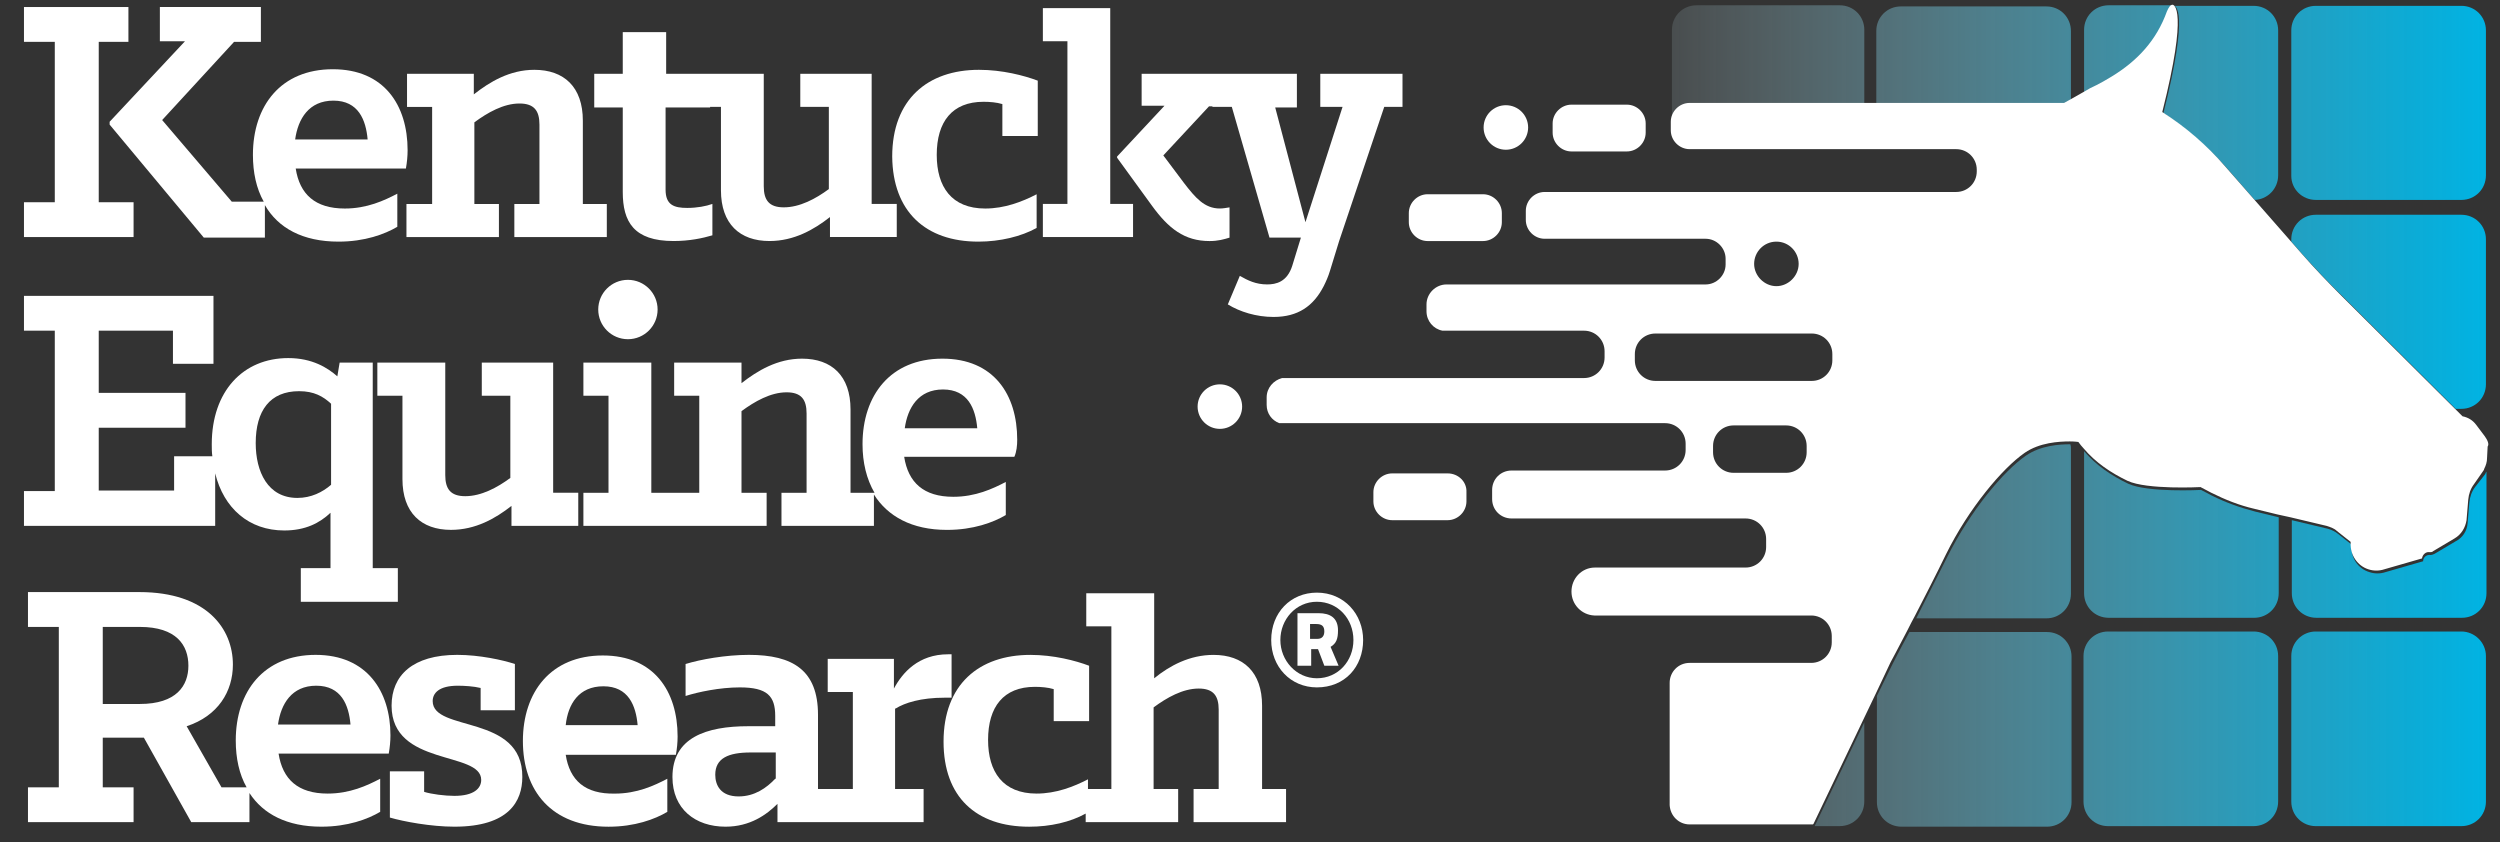
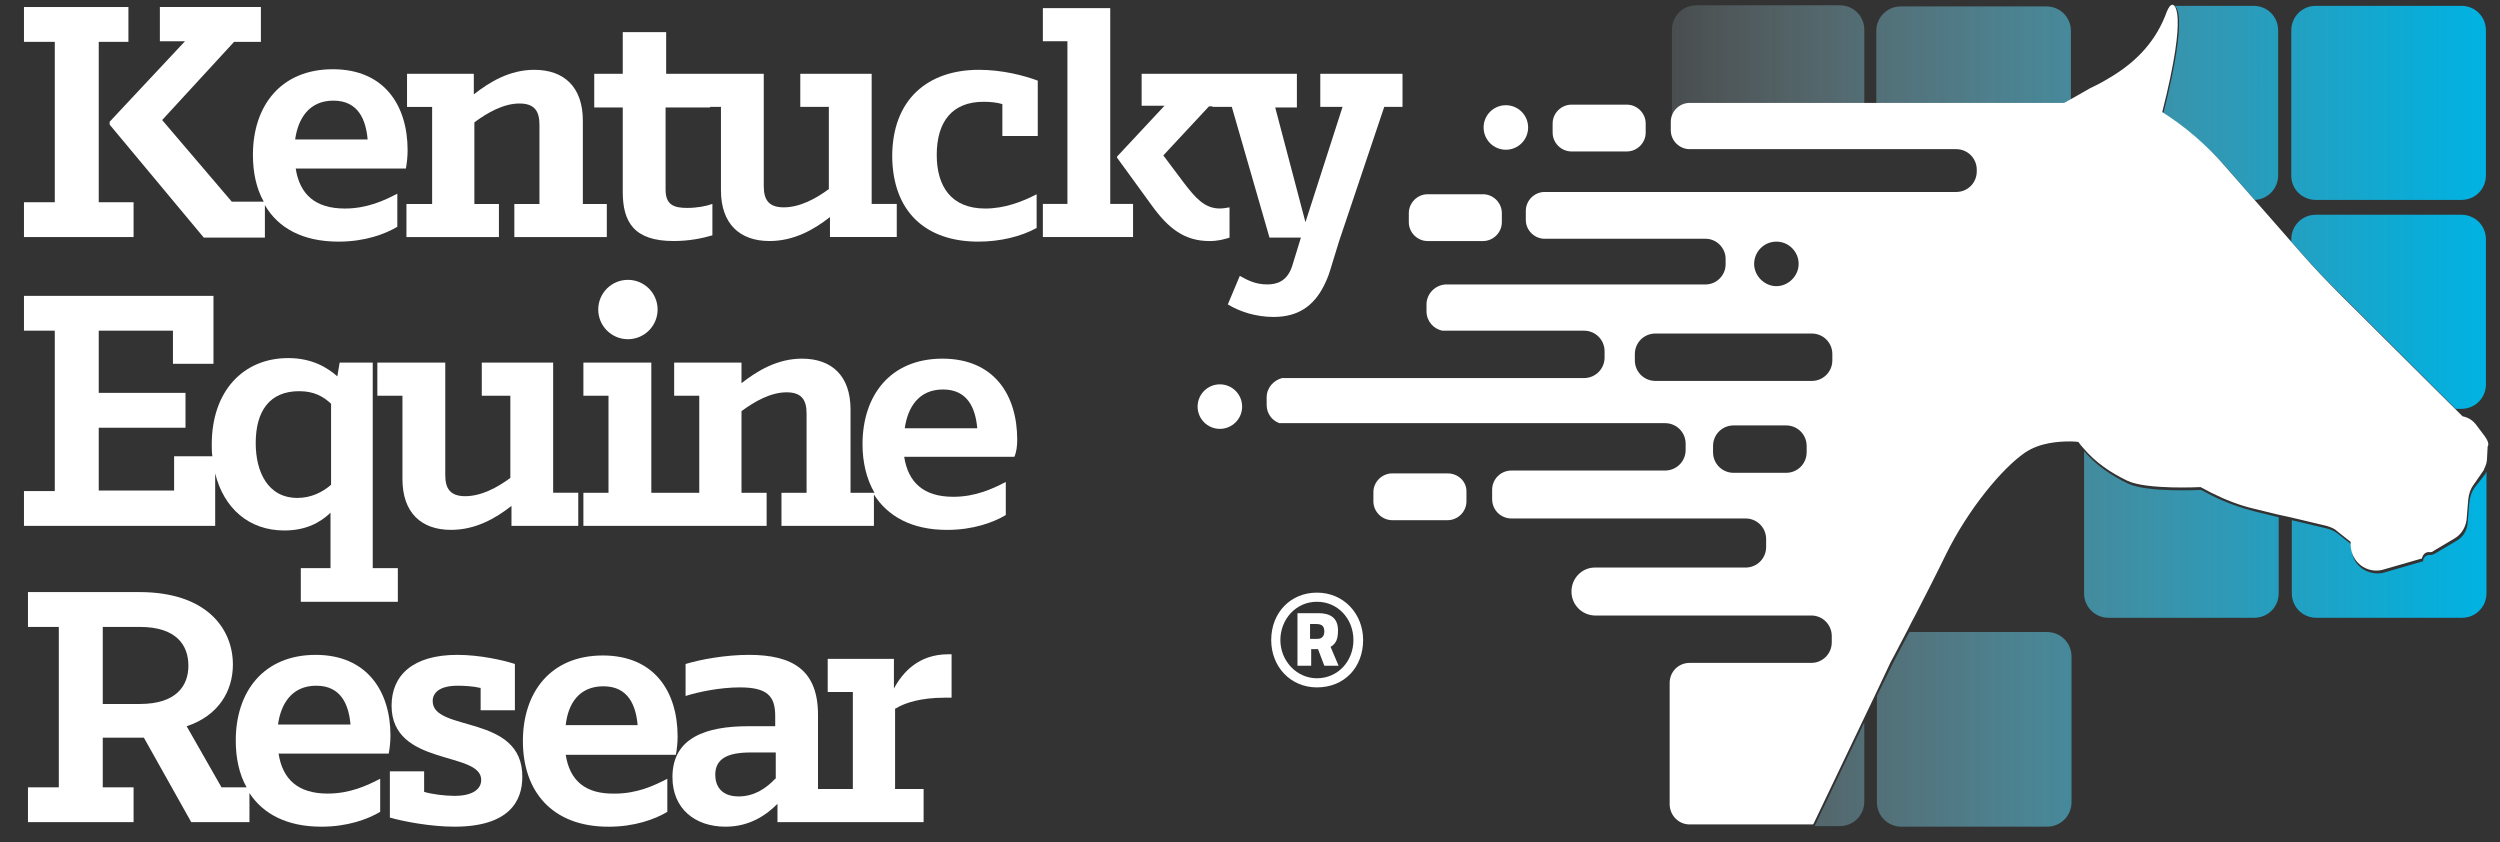
<svg xmlns="http://www.w3.org/2000/svg" fill="none" height="100%" overflow="visible" preserveAspectRatio="none" style="display: block;" viewBox="0 0 95 32" width="100%">
  <rect x="0" y="0" width="95" height="32" fill="#333333" stroke="none" />
  <g id="Kentucky Equine Research 1">
    <g id="Vector">
</g>
    <g id="Vector_2">
</g>
    <g id="Vector_3">
</g>
    <g id="Vector_4">
</g>
    <g id="Vector_5">
</g>
    <g id="Vector_6">
</g>
    <g id="Vector_7">
</g>
    <g id="Group">
      <path d="M69.911 31.392C70.431 31.392 70.843 30.98 70.843 30.459V27.445L68.956 31.392H69.911Z" fill="url(#paint0_linear_0_864)" id="Vector_8" />
      <path d="M64.272 3.954H70.844V1.134C70.844 0.613 70.432 0.201 69.911 0.201H64.467C63.946 0.201 63.534 0.613 63.534 1.134V4.669C63.534 4.279 63.86 3.954 64.272 3.954Z" fill="url(#paint1_linear_0_864)" id="Vector_9" />
      <path d="M78.695 3.845V1.177C78.695 0.657 78.283 0.244 77.763 0.244H72.231C71.711 0.244 71.299 0.657 71.299 1.177V3.954H78.478L78.695 3.845Z" fill="url(#paint2_linear_0_864)" id="Vector_10" />
      <path d="M71.322 26.447V30.481C71.322 31.002 71.734 31.414 72.254 31.414H77.786C78.306 31.414 78.718 31.002 78.718 30.481V24.95C78.718 24.43 78.306 24.017 77.786 24.017H72.558C72.168 24.733 71.907 25.254 71.907 25.254L71.322 26.447Z" fill="url(#paint3_linear_0_864)" id="Vector_11" />
      <path d="M82.21 4.3C83.099 4.886 83.902 5.58 84.596 6.361L85.68 7.597C86.179 7.575 86.57 7.163 86.57 6.664V1.155C86.57 0.634 86.158 0.222 85.637 0.222H82.6C82.665 0.222 83.208 0.352 82.21 4.3Z" fill="url(#paint4_linear_0_864)" id="Vector_12" />
-       <path d="M80.279 2.934C81.277 2.327 81.971 1.546 82.383 0.461C82.427 0.31 82.513 0.201 82.6 0.201H80.127C79.607 0.201 79.195 0.613 79.195 1.134V3.541L79.498 3.368C79.498 3.39 79.846 3.216 80.279 2.934Z" fill="url(#paint5_linear_0_864)" id="Vector_13" />
      <path d="M88.001 7.597H93.533C94.053 7.597 94.465 7.185 94.465 6.664V1.155C94.465 0.634 94.053 0.222 93.533 0.222H88.001C87.481 0.222 87.069 0.634 87.069 1.155V6.686C87.069 7.185 87.481 7.597 88.001 7.597Z" fill="url(#paint6_linear_0_864)" id="Vector_14" />
      <path d="M88.999 11.241L93.316 15.536H93.533C94.053 15.536 94.465 15.124 94.465 14.603V9.094C94.465 8.573 94.053 8.161 93.533 8.161H88.001C87.481 8.161 87.069 8.573 87.069 9.094V9.18L87.524 9.701C88.001 10.222 88.479 10.742 88.999 11.241Z" fill="url(#paint7_linear_0_864)" id="Vector_15" />
-       <path d="M76.982 17.316C76.136 17.901 74.878 19.398 73.989 21.177C73.62 21.914 73.186 22.76 72.817 23.497H77.763C78.283 23.497 78.695 23.085 78.695 22.565V17.034C78.695 16.99 78.695 16.947 78.674 16.882C78.262 16.882 77.546 16.925 76.982 17.316Z" fill="url(#paint8_linear_0_864)" id="Vector_16" />
      <path d="M84.053 18.834L83.641 18.617C83.641 18.617 81.602 18.726 80.865 18.378C80.236 18.075 79.65 17.684 79.195 17.142V22.543C79.195 23.064 79.607 23.476 80.127 23.476H85.659C86.179 23.476 86.591 23.064 86.591 22.543V19.658L85.702 19.441C85.116 19.29 84.574 19.094 84.053 18.834Z" fill="url(#paint9_linear_0_864)" id="Vector_17" />
      <path d="M94.052 18.509C93.922 18.682 93.857 18.877 93.835 19.094L93.77 19.875C93.749 20.179 93.575 20.439 93.315 20.569L92.512 21.046C92.469 21.068 92.404 21.09 92.36 21.09C92.209 21.068 92.078 21.177 92.078 21.328L90.647 21.741C90.451 21.806 90.235 21.806 90.039 21.741C89.606 21.61 89.324 21.198 89.367 20.743V20.699L88.846 20.287C88.738 20.201 88.608 20.135 88.456 20.092L87.089 19.767V22.543C87.089 23.064 87.502 23.476 88.022 23.476H93.553C94.074 23.476 94.486 23.064 94.486 22.543V17.923C94.464 17.945 94.443 17.988 94.443 18.01L94.052 18.509Z" fill="url(#paint10_linear_0_864)" id="Vector_18" />
-       <path d="M85.637 23.997H80.106C79.585 23.997 79.173 24.409 79.173 24.929V30.46C79.173 30.981 79.585 31.393 80.106 31.393H85.637C86.157 31.393 86.569 30.981 86.569 30.46V24.929C86.569 24.409 86.157 23.997 85.637 23.997Z" fill="url(#paint11_linear_0_864)" id="Vector_19" />
-       <path d="M93.533 23.997H88.001C87.481 23.997 87.069 24.409 87.069 24.929V30.46C87.069 30.981 87.481 31.393 88.001 31.393H93.533C94.053 31.393 94.465 30.981 94.465 30.46V24.929C94.465 24.409 94.032 23.997 93.533 23.997Z" fill="url(#paint12_linear_0_864)" id="Vector_20" />
    </g>
    <path d="M5.076 7.685H3.752V1.59H4.88V0.267H0.911V1.59H2.082V7.685H0.911V9.008H5.076V7.685Z" fill="white" id="Vector_21" />
    <path d="M4.166 4.627V4.735L7.745 9.03H10.066V7.794C10.565 8.661 11.498 9.182 12.864 9.182C13.862 9.182 14.621 8.9 15.098 8.618V7.36C14.6 7.62 13.949 7.924 13.103 7.924C11.975 7.924 11.389 7.382 11.237 6.405H15.424C15.467 6.167 15.489 5.928 15.489 5.711C15.489 3.998 14.6 2.631 12.647 2.631C10.673 2.631 9.611 4.019 9.611 5.885C9.611 6.557 9.741 7.165 10.023 7.664H8.808L6.162 4.562L8.895 1.59H9.914V0.267H6.075V1.568H7.029L4.166 4.627ZM12.669 3.824C13.623 3.824 13.905 4.562 13.97 5.299H11.216C11.324 4.518 11.736 3.824 12.669 3.824Z" fill="white" id="Vector_22" />
    <path d="M16.4 7.751H15.445V9.009H18.959V7.751H18.026V4.649C18.525 4.28 19.133 3.933 19.74 3.933C20.304 3.933 20.499 4.215 20.499 4.736V7.751H19.545V9.009H23.059V7.751H22.148V4.584C22.148 3.304 21.432 2.653 20.304 2.653C19.371 2.653 18.612 3.109 18.005 3.586V2.805H15.467V4.063H16.421V7.751H16.4Z" fill="white" id="Vector_23" />
    <path d="M23.665 7.294C23.665 8.422 24.078 9.159 25.596 9.159C26.203 9.159 26.702 9.051 27.071 8.942V7.749C26.832 7.836 26.485 7.901 26.116 7.901C25.617 7.901 25.292 7.793 25.292 7.207V4.083H26.984V4.062H27.396V7.229C27.396 8.508 28.112 9.159 29.24 9.159C30.173 9.159 30.932 8.725 31.539 8.248V9.007H34.077V7.749H33.123V2.804H30.411V4.062H31.496V7.185C30.997 7.554 30.39 7.879 29.782 7.879C29.218 7.879 29.023 7.597 29.023 7.077V2.804H27.006H26.442H25.314V1.22H23.665V2.804H22.581V4.083H23.665V7.294Z" fill="white" id="Vector_24" />
    <path d="M37.179 9.182C38.003 9.182 38.806 8.987 39.392 8.662V7.382C38.849 7.664 38.177 7.924 37.439 7.924C36.16 7.924 35.596 7.1 35.596 5.885C35.596 4.627 36.181 3.868 37.374 3.868C37.613 3.868 37.873 3.89 38.09 3.955V5.169H39.435V3.065C38.914 2.87 38.09 2.653 37.201 2.653C35.249 2.653 33.904 3.781 33.904 5.95C33.925 8.033 35.162 9.182 37.179 9.182Z" fill="white" id="Vector_25" />
    <path d="M43.056 7.749H42.189V0.309H39.629V1.567H40.562V7.749H39.629V9.007H43.056V7.749Z" fill="white" id="Vector_26" />
    <path d="M50.887 9.16L52.601 4.062H53.295V2.804H50.171V4.062H51.017L49.607 8.444L48.458 4.084H49.282V2.804H46.722H46.05H43.382V4.019H44.25L42.449 5.949V5.993L43.773 7.815C44.402 8.682 45.009 9.16 45.963 9.16C46.289 9.16 46.506 9.095 46.722 9.03V7.88C46.592 7.902 46.462 7.923 46.354 7.923C45.768 7.923 45.421 7.511 44.987 6.947L44.206 5.906L45.942 4.041H46.072V4.062H46.809L48.241 9.03H49.434L49.108 10.092C48.913 10.721 48.48 10.808 48.154 10.808C47.72 10.808 47.417 10.656 47.113 10.483L46.657 11.567C47.113 11.849 47.742 12.044 48.393 12.044C49.325 12.044 49.911 11.632 50.301 10.873C50.388 10.7 50.475 10.505 50.54 10.288L50.887 9.16Z" fill="white" id="Vector_27" />
    <path d="M8.177 17.988C8.503 19.312 9.457 20.158 10.802 20.158C11.605 20.158 12.147 19.876 12.559 19.485V21.589H11.431V22.869H15.118V21.589H14.164V13.78H12.906L12.819 14.301C12.45 13.976 11.865 13.607 10.954 13.607C9.24 13.607 8.047 14.865 8.047 16.882C8.047 17.034 8.047 17.186 8.069 17.338H6.616V18.639H3.752V16.253H7.049V14.93H3.752V12.566H6.572V13.824H8.112V11.243H0.911V12.566H2.082V18.661H0.911V19.984H8.177V17.988ZM11.366 14.865C11.93 14.865 12.277 15.06 12.581 15.342V18.422C12.255 18.704 11.822 18.921 11.301 18.921C10.173 18.921 9.717 17.923 9.717 16.839C9.717 15.602 10.26 14.865 11.366 14.865Z" fill="white" id="Vector_28" />
    <path d="M21.974 19.983V18.725H21.02V13.78H18.308V15.038H19.393V18.161C18.894 18.53 18.287 18.855 17.679 18.855C17.115 18.855 16.92 18.573 16.92 18.053V13.78H14.339V15.038H15.293V18.205C15.293 19.484 16.009 20.135 17.137 20.135C18.07 20.135 18.829 19.701 19.436 19.224V19.983H21.974Z" fill="white" id="Vector_29" />
    <path d="M23.861 12.89C24.484 12.89 24.989 12.385 24.989 11.762C24.989 11.139 24.484 10.634 23.861 10.634C23.238 10.634 22.733 11.139 22.733 11.762C22.733 12.385 23.238 12.89 23.861 12.89Z" fill="white" id="Vector_30" />
    <path d="M38.654 16.709C38.654 14.995 37.765 13.629 35.812 13.629C33.839 13.629 32.776 15.017 32.776 16.882C32.776 17.576 32.928 18.205 33.231 18.726H32.32V15.559C32.32 14.279 31.604 13.629 30.477 13.629C29.544 13.629 28.785 14.084 28.177 14.561V13.78H25.618V15.038H26.572V18.726H25.704H25.618H24.75V13.78H22.169V15.038H23.123V18.726H22.169V19.984H25.618H25.704H29.132V18.726H28.177V15.624C28.676 15.255 29.284 14.908 29.891 14.908C30.455 14.908 30.65 15.19 30.65 15.711V18.726H29.696V19.984H33.209V18.791C33.73 19.615 34.641 20.136 35.986 20.136C36.984 20.136 37.743 19.854 38.22 19.572V18.314C37.721 18.574 37.071 18.878 36.225 18.878C35.097 18.878 34.511 18.335 34.359 17.359H38.545C38.632 17.164 38.654 16.925 38.654 16.709ZM34.381 16.275C34.489 15.494 34.901 14.8 35.834 14.8C36.788 14.8 37.071 15.537 37.136 16.275H34.381Z" fill="white" id="Vector_31" />
    <path d="M11.996 24.885C10.022 24.885 8.959 26.274 8.959 28.139C8.959 28.811 9.089 29.419 9.371 29.918H8.417L7.093 27.597C8.286 27.206 8.85 26.274 8.85 25.254C8.85 23.909 7.874 22.499 5.293 22.499H1.063V23.823H2.235V29.918H1.063V31.241H5.076V29.918H3.905V28.031H5.467L7.267 31.241H9.479V30.135C10 30.937 10.911 31.414 12.213 31.414C13.21 31.414 13.97 31.132 14.447 30.85V29.592C13.948 29.853 13.297 30.156 12.451 30.156C11.323 30.156 10.738 29.614 10.586 28.638H14.772C14.815 28.399 14.837 28.161 14.837 27.944C14.837 26.274 13.948 24.885 11.996 24.885ZM5.315 26.751H3.905V23.823H5.315C6.703 23.823 7.159 24.517 7.159 25.297C7.159 26.057 6.703 26.751 5.315 26.751ZM10.564 27.532C10.672 26.751 11.085 26.057 12.017 26.057C12.972 26.057 13.254 26.794 13.319 27.532H10.564Z" fill="white" id="Vector_32" />
    <path d="M16.442 26.642C16.442 26.339 16.681 26.057 17.396 26.057C17.635 26.057 18.004 26.078 18.264 26.143V26.989H19.566V25.232C19.11 25.081 18.221 24.885 17.375 24.885C15.683 24.885 14.88 25.666 14.88 26.816C14.88 29.137 18.286 28.529 18.286 29.636C18.286 29.961 18.004 30.243 17.266 30.243C16.898 30.243 16.399 30.178 16.117 30.091V29.31H14.815V31.067C15.336 31.219 16.377 31.414 17.266 31.414C19.349 31.414 19.848 30.438 19.848 29.527C19.869 27.119 16.442 27.835 16.442 26.642Z" fill="white" id="Vector_33" />
    <path d="M21.497 28.682H25.684C25.727 28.443 25.749 28.205 25.749 27.988C25.749 26.274 24.859 24.908 22.907 24.908C20.933 24.908 19.87 26.296 19.87 28.161C19.87 30.049 20.955 31.415 23.124 31.415C24.122 31.415 24.881 31.133 25.358 30.851V29.593C24.859 29.853 24.209 30.157 23.363 30.157C22.235 30.179 21.649 29.658 21.497 28.682ZM22.929 26.079C23.883 26.079 24.165 26.817 24.23 27.554H21.497C21.584 26.751 21.996 26.079 22.929 26.079Z" fill="white" id="Vector_34" />
    <path d="M34.034 26.924C34.381 26.707 34.989 26.512 35.9 26.512H36.16V24.863H36.03C34.902 24.863 34.295 25.557 33.969 26.165V25.037H31.453V26.295H32.408V29.982H31.995H31.453H31.084V27.162C31.084 25.47 30.13 24.885 28.46 24.885C27.57 24.885 26.616 25.058 26.052 25.232V26.447C26.529 26.295 27.354 26.121 28.113 26.121C29.154 26.121 29.458 26.447 29.458 27.206V27.596H28.438C26.833 27.596 25.553 28.03 25.553 29.527C25.553 30.741 26.421 31.414 27.57 31.414C28.503 31.414 29.132 30.958 29.544 30.546V31.24H31.453H31.995H35.097V29.982H34.013V26.924H34.034ZM29.458 29.592C29.132 29.939 28.677 30.264 28.069 30.264C27.375 30.264 27.18 29.83 27.18 29.44C27.18 28.811 27.679 28.594 28.525 28.594H29.479V29.592H29.458Z" fill="white" id="Vector_35" />
-     <path d="M47.959 26.816C47.959 25.536 47.243 24.886 46.115 24.886C45.204 24.886 44.445 25.298 43.859 25.775V22.543H41.278V23.801H42.232V29.983H41.343V29.614C40.8 29.896 40.128 30.156 39.391 30.156C38.111 30.156 37.547 29.332 37.547 28.117C37.547 26.859 38.133 26.1 39.326 26.1C39.564 26.1 39.825 26.122 40.041 26.187V27.402H41.386V25.298C40.866 25.102 40.041 24.886 39.152 24.886C37.2 24.886 35.855 26.013 35.855 28.183C35.855 30.287 37.091 31.415 39.109 31.415C39.911 31.415 40.67 31.241 41.256 30.916V31.241H44.77V29.983H43.837V26.881C44.336 26.512 44.944 26.165 45.551 26.165C46.115 26.165 46.31 26.447 46.31 26.968V29.983H45.356V31.241H48.87V29.983H47.959V26.816Z" fill="white" id="Vector_36" />
    <g id="Group_2">
      <path d="M94.422 16.578L94.096 16.145C93.966 15.971 93.793 15.863 93.576 15.819L93.272 15.516L88.956 11.221C88.457 10.722 87.958 10.201 87.481 9.659L87.025 9.138L85.637 7.555L84.552 6.319C83.858 5.516 83.056 4.822 82.166 4.258C83.164 0.31 82.6 0.18 82.557 0.18C82.47 0.18 82.405 0.289 82.34 0.44C81.949 1.525 81.234 2.306 80.236 2.913C79.78 3.195 79.433 3.347 79.433 3.347L79.13 3.521L78.631 3.803L78.436 3.911H71.256H70.779H64.206C63.816 3.911 63.49 4.236 63.49 4.627V4.887V4.952C63.49 5.343 63.816 5.668 64.206 5.668H74.336C74.77 5.668 75.117 6.015 75.117 6.449V6.514C75.117 6.948 74.77 7.295 74.336 7.295H72.861H59.998H58.697C58.306 7.295 57.981 7.62 57.981 8.011V8.358C57.981 8.748 58.306 9.073 58.697 9.073H64.814C65.226 9.073 65.573 9.42 65.573 9.833V10.05C65.573 10.462 65.226 10.809 64.814 10.809H54.966C54.554 10.809 54.207 11.156 54.207 11.568V11.828C54.207 12.197 54.467 12.501 54.814 12.566H60.193C60.627 12.566 60.974 12.913 60.974 13.347V13.585C60.974 14.019 60.627 14.366 60.193 14.366H48.719C48.394 14.453 48.133 14.735 48.133 15.104V15.386C48.133 15.711 48.328 15.971 48.611 16.08H63.273C63.707 16.08 64.054 16.427 64.054 16.86V17.099C64.054 17.533 63.707 17.88 63.273 17.88H63.252H57.439C57.027 17.88 56.701 18.205 56.701 18.617V18.965C56.701 19.377 57.027 19.702 57.439 19.702H59.63H63.273H66.332C66.766 19.702 67.113 20.049 67.113 20.483V20.787C67.113 21.22 66.766 21.567 66.332 21.567H66.31H60.606C60.107 21.567 59.716 21.98 59.716 22.478C59.716 22.977 60.107 23.368 60.584 23.389H60.606H66.31C66.332 23.389 66.332 23.389 66.332 23.389H68.826C69.26 23.389 69.607 23.736 69.607 24.17V24.409C69.607 24.843 69.26 25.19 68.826 25.19H65.985H64.206C63.772 25.19 63.447 25.537 63.447 25.949V26.556V30.547C63.447 30.569 63.447 30.569 63.447 30.591C63.469 31.003 63.794 31.328 64.206 31.328H68.371H68.891L68.913 31.307L70.8 27.359L71.278 26.361L71.841 25.168C71.841 25.168 72.123 24.648 72.492 23.932C72.579 23.758 72.666 23.585 72.774 23.389C73.143 22.674 73.577 21.828 73.945 21.069C74.813 19.311 76.093 17.793 76.939 17.207C77.503 16.817 78.24 16.774 78.652 16.774C78.848 16.774 78.978 16.795 78.978 16.795C79.043 16.882 79.108 16.969 79.173 17.034C79.629 17.576 80.214 17.967 80.843 18.27C81.581 18.617 83.62 18.509 83.62 18.509L84.032 18.726C84.552 18.986 85.095 19.203 85.659 19.333L86.548 19.55L87.047 19.659L88.413 19.984C88.543 20.027 88.695 20.071 88.804 20.179L89.324 20.591V20.635C89.303 21.09 89.585 21.502 89.997 21.633C90.192 21.698 90.409 21.698 90.604 21.633L92.036 21.22C92.057 21.069 92.188 20.96 92.318 20.982C92.383 20.982 92.426 20.982 92.469 20.938L93.272 20.461C93.532 20.309 93.684 20.049 93.728 19.767L93.793 18.986C93.814 18.769 93.879 18.574 94.01 18.401L94.357 17.902C94.378 17.88 94.4 17.837 94.4 17.815C94.465 17.685 94.508 17.555 94.508 17.403L94.53 16.969C94.595 16.882 94.53 16.73 94.422 16.578ZM67.503 9.182C67.981 9.182 68.349 9.572 68.349 10.028C68.349 10.483 67.959 10.874 67.503 10.874C67.048 10.874 66.657 10.483 66.657 10.028C66.657 9.572 67.026 9.182 67.503 9.182ZM68.653 17.186C68.653 17.62 68.306 17.967 67.872 17.967H65.876C65.443 17.967 65.096 17.62 65.096 17.186V16.947C65.096 16.513 65.443 16.166 65.876 16.166H67.872C68.306 16.166 68.653 16.513 68.653 16.947V17.186ZM69.629 13.694C69.629 14.127 69.282 14.475 68.848 14.475H62.905C62.471 14.475 62.124 14.127 62.124 13.694V13.455C62.124 13.021 62.471 12.674 62.905 12.674H68.848C69.282 12.674 69.629 13.021 69.629 13.455V13.694Z" fill="white" id="Vector_37" />
      <path d="M46.355 16.297C46.822 16.297 47.201 15.918 47.201 15.451C47.201 14.984 46.822 14.605 46.355 14.605C45.888 14.605 45.509 14.984 45.509 15.451C45.509 15.918 45.888 16.297 46.355 16.297Z" fill="white" id="Vector_38" />
      <path d="M54.25 9.16H56.354C56.745 9.16 57.07 8.835 57.07 8.444V8.097C57.07 7.707 56.745 7.381 56.354 7.381H54.25C53.86 7.381 53.535 7.707 53.535 8.097V8.444C53.535 8.835 53.86 9.16 54.25 9.16Z" fill="white" id="Vector_39" />
      <path d="M55.009 17.989H52.905C52.514 17.989 52.189 18.314 52.189 18.704V19.052C52.189 19.442 52.514 19.767 52.905 19.767H55.009C55.399 19.767 55.725 19.442 55.725 19.052V18.704C55.746 18.314 55.421 17.989 55.009 17.989Z" fill="white" id="Vector_40" />
      <path d="M59.716 5.755H60.042H61.82C62.211 5.755 62.536 5.43 62.536 5.039V4.692C62.536 4.302 62.211 3.977 61.82 3.977H59.716C59.326 3.977 59 4.302 59 4.692V5.039C59 5.43 59.326 5.755 59.716 5.755Z" fill="white" id="Vector_41" />
      <path d="M57.223 5.69C57.69 5.69 58.069 5.311 58.069 4.844C58.069 4.376 57.69 3.998 57.223 3.998C56.755 3.998 56.377 4.376 56.377 4.844C56.377 5.311 56.755 5.69 57.223 5.69Z" fill="white" id="Vector_42" />
    </g>
    <g id="Group_3">
      <path d="M50.042 22.52C51.083 22.52 51.799 23.345 51.799 24.321C51.799 25.34 51.105 26.121 50.042 26.121C49.044 26.121 48.306 25.34 48.306 24.321C48.306 23.28 49.044 22.52 50.042 22.52ZM50.042 25.774C50.844 25.774 51.43 25.123 51.43 24.321C51.43 23.518 50.844 22.867 50.042 22.867C49.239 22.867 48.654 23.54 48.654 24.321C48.654 25.102 49.261 25.774 50.042 25.774ZM50.085 24.668H49.825V25.297H49.304V23.301H50.107C50.541 23.301 50.844 23.475 50.844 23.952C50.844 24.277 50.779 24.451 50.562 24.581L50.866 25.297H50.324L50.085 24.668ZM49.803 24.277H50.063C50.237 24.277 50.324 24.169 50.324 23.995C50.324 23.8 50.237 23.713 50.02 23.713H49.782V24.277H49.803Z" fill="white" id="Vector_43" />
    </g>
  </g>
  <defs>
    <linearGradient gradientUnits="userSpaceOnUse" id="paint0_linear_0_864" x1="94.547" x2="58.503" y1="29.408" y2="29.408">
      <stop stop-color="#00B3E3" />
      <stop offset="0.085" stop-color="#09B6E4" stop-opacity="0.915" />
      <stop offset="0.224" stop-color="#21BDE7" stop-opacity="0.776" />
      <stop offset="0.399" stop-color="#49C9EB" stop-opacity="0.602" />
      <stop offset="0.603" stop-color="#80D9F1" stop-opacity="0.397" />
      <stop offset="0.83" stop-color="#C6EEF9" stop-opacity="0.17" />
      <stop offset="1" stop-color="white" stop-opacity="0" />
    </linearGradient>
    <linearGradient gradientUnits="userSpaceOnUse" id="paint1_linear_0_864" x1="94.548" x2="58.504" y1="2.452" y2="2.452">
      <stop stop-color="#00B3E3" />
      <stop offset="0.085" stop-color="#09B6E4" stop-opacity="0.915" />
      <stop offset="0.224" stop-color="#21BDE7" stop-opacity="0.776" />
      <stop offset="0.399" stop-color="#49C9EB" stop-opacity="0.602" />
      <stop offset="0.603" stop-color="#80D9F1" stop-opacity="0.397" />
      <stop offset="0.83" stop-color="#C6EEF9" stop-opacity="0.17" />
      <stop offset="1" stop-color="white" stop-opacity="0" />
    </linearGradient>
    <linearGradient gradientUnits="userSpaceOnUse" id="paint2_linear_0_864" x1="94.547" x2="58.503" y1="2.1" y2="2.1">
      <stop stop-color="#00B3E3" />
      <stop offset="0.085" stop-color="#09B6E4" stop-opacity="0.915" />
      <stop offset="0.224" stop-color="#21BDE7" stop-opacity="0.776" />
      <stop offset="0.399" stop-color="#49C9EB" stop-opacity="0.602" />
      <stop offset="0.603" stop-color="#80D9F1" stop-opacity="0.397" />
      <stop offset="0.83" stop-color="#C6EEF9" stop-opacity="0.17" />
      <stop offset="1" stop-color="white" stop-opacity="0" />
    </linearGradient>
    <linearGradient gradientUnits="userSpaceOnUse" id="paint3_linear_0_864" x1="94.548" x2="58.504" y1="27.71" y2="27.71">
      <stop stop-color="#00B3E3" />
      <stop offset="0.085" stop-color="#09B6E4" stop-opacity="0.915" />
      <stop offset="0.224" stop-color="#21BDE7" stop-opacity="0.776" />
      <stop offset="0.399" stop-color="#49C9EB" stop-opacity="0.602" />
      <stop offset="0.603" stop-color="#80D9F1" stop-opacity="0.397" />
      <stop offset="0.83" stop-color="#C6EEF9" stop-opacity="0.17" />
      <stop offset="1" stop-color="white" stop-opacity="0" />
    </linearGradient>
    <linearGradient gradientUnits="userSpaceOnUse" id="paint4_linear_0_864" x1="94.547" x2="58.503" y1="3.912" y2="3.912">
      <stop stop-color="#00B3E3" />
      <stop offset="0.085" stop-color="#09B6E4" stop-opacity="0.915" />
      <stop offset="0.224" stop-color="#21BDE7" stop-opacity="0.776" />
      <stop offset="0.399" stop-color="#49C9EB" stop-opacity="0.602" />
      <stop offset="0.603" stop-color="#80D9F1" stop-opacity="0.397" />
      <stop offset="0.83" stop-color="#C6EEF9" stop-opacity="0.17" />
      <stop offset="1" stop-color="white" stop-opacity="0" />
    </linearGradient>
    <linearGradient gradientUnits="userSpaceOnUse" id="paint5_linear_0_864" x1="94.547" x2="58.503" y1="1.89" y2="1.89">
      <stop stop-color="#00B3E3" />
      <stop offset="0.085" stop-color="#09B6E4" stop-opacity="0.915" />
      <stop offset="0.224" stop-color="#21BDE7" stop-opacity="0.776" />
      <stop offset="0.399" stop-color="#49C9EB" stop-opacity="0.602" />
      <stop offset="0.603" stop-color="#80D9F1" stop-opacity="0.397" />
      <stop offset="0.83" stop-color="#C6EEF9" stop-opacity="0.17" />
      <stop offset="1" stop-color="white" stop-opacity="0" />
    </linearGradient>
    <linearGradient gradientUnits="userSpaceOnUse" id="paint6_linear_0_864" x1="94.547" x2="58.503" y1="3.914" y2="3.914">
      <stop stop-color="#00B3E3" />
      <stop offset="0.085" stop-color="#09B6E4" stop-opacity="0.915" />
      <stop offset="0.224" stop-color="#21BDE7" stop-opacity="0.776" />
      <stop offset="0.399" stop-color="#49C9EB" stop-opacity="0.602" />
      <stop offset="0.603" stop-color="#80D9F1" stop-opacity="0.397" />
      <stop offset="0.83" stop-color="#C6EEF9" stop-opacity="0.17" />
      <stop offset="1" stop-color="white" stop-opacity="0" />
    </linearGradient>
    <linearGradient gradientUnits="userSpaceOnUse" id="paint7_linear_0_864" x1="94.547" x2="58.503" y1="11.85" y2="11.85">
      <stop stop-color="#00B3E3" />
      <stop offset="0.085" stop-color="#09B6E4" stop-opacity="0.915" />
      <stop offset="0.224" stop-color="#21BDE7" stop-opacity="0.776" />
      <stop offset="0.399" stop-color="#49C9EB" stop-opacity="0.602" />
      <stop offset="0.603" stop-color="#80D9F1" stop-opacity="0.397" />
      <stop offset="0.83" stop-color="#C6EEF9" stop-opacity="0.17" />
      <stop offset="1" stop-color="white" stop-opacity="0" />
    </linearGradient>
    <linearGradient gradientUnits="userSpaceOnUse" id="paint8_linear_0_864" x1="94.547" x2="58.503" y1="20.185" y2="20.185">
      <stop stop-color="#00B3E3" />
      <stop offset="0.085" stop-color="#09B6E4" stop-opacity="0.915" />
      <stop offset="0.224" stop-color="#21BDE7" stop-opacity="0.776" />
      <stop offset="0.399" stop-color="#49C9EB" stop-opacity="0.602" />
      <stop offset="0.603" stop-color="#80D9F1" stop-opacity="0.397" />
      <stop offset="0.83" stop-color="#C6EEF9" stop-opacity="0.17" />
      <stop offset="1" stop-color="white" stop-opacity="0" />
    </linearGradient>
    <linearGradient gradientUnits="userSpaceOnUse" id="paint9_linear_0_864" x1="94.547" x2="58.503" y1="20.309" y2="20.309">
      <stop stop-color="#00B3E3" />
      <stop offset="0.085" stop-color="#09B6E4" stop-opacity="0.915" />
      <stop offset="0.224" stop-color="#21BDE7" stop-opacity="0.776" />
      <stop offset="0.399" stop-color="#49C9EB" stop-opacity="0.602" />
      <stop offset="0.603" stop-color="#80D9F1" stop-opacity="0.397" />
      <stop offset="0.83" stop-color="#C6EEF9" stop-opacity="0.17" />
      <stop offset="1" stop-color="white" stop-opacity="0" />
    </linearGradient>
    <linearGradient gradientUnits="userSpaceOnUse" id="paint10_linear_0_864" x1="94.546" x2="58.502" y1="20.69" y2="20.69">
      <stop stop-color="#00B3E3" />
      <stop offset="0.085" stop-color="#09B6E4" stop-opacity="0.915" />
      <stop offset="0.224" stop-color="#21BDE7" stop-opacity="0.776" />
      <stop offset="0.399" stop-color="#49C9EB" stop-opacity="0.602" />
      <stop offset="0.603" stop-color="#80D9F1" stop-opacity="0.397" />
      <stop offset="0.83" stop-color="#C6EEF9" stop-opacity="0.17" />
      <stop offset="1" stop-color="white" stop-opacity="0" />
    </linearGradient>
    <linearGradient gradientUnits="userSpaceOnUse" id="paint11_linear_0_864" x1="94.547" x2="58.503" y1="27.69" y2="27.69">
      <stop stop-color="#00B3E3" />
      <stop offset="0.085" stop-color="#09B6E4" stop-opacity="0.915" />
      <stop offset="0.224" stop-color="#21BDE7" stop-opacity="0.776" />
      <stop offset="0.399" stop-color="#49C9EB" stop-opacity="0.602" />
      <stop offset="0.603" stop-color="#80D9F1" stop-opacity="0.397" />
      <stop offset="0.83" stop-color="#C6EEF9" stop-opacity="0.17" />
      <stop offset="1" stop-color="white" stop-opacity="0" />
    </linearGradient>
    <linearGradient gradientUnits="userSpaceOnUse" id="paint12_linear_0_864" x1="94.547" x2="58.503" y1="27.69" y2="27.69">
      <stop stop-color="#00B3E3" />
      <stop offset="0.085" stop-color="#09B6E4" stop-opacity="0.915" />
      <stop offset="0.224" stop-color="#21BDE7" stop-opacity="0.776" />
      <stop offset="0.399" stop-color="#49C9EB" stop-opacity="0.602" />
      <stop offset="0.603" stop-color="#80D9F1" stop-opacity="0.397" />
      <stop offset="0.83" stop-color="#C6EEF9" stop-opacity="0.17" />
      <stop offset="1" stop-color="white" stop-opacity="0" />
    </linearGradient>
  </defs>
</svg>